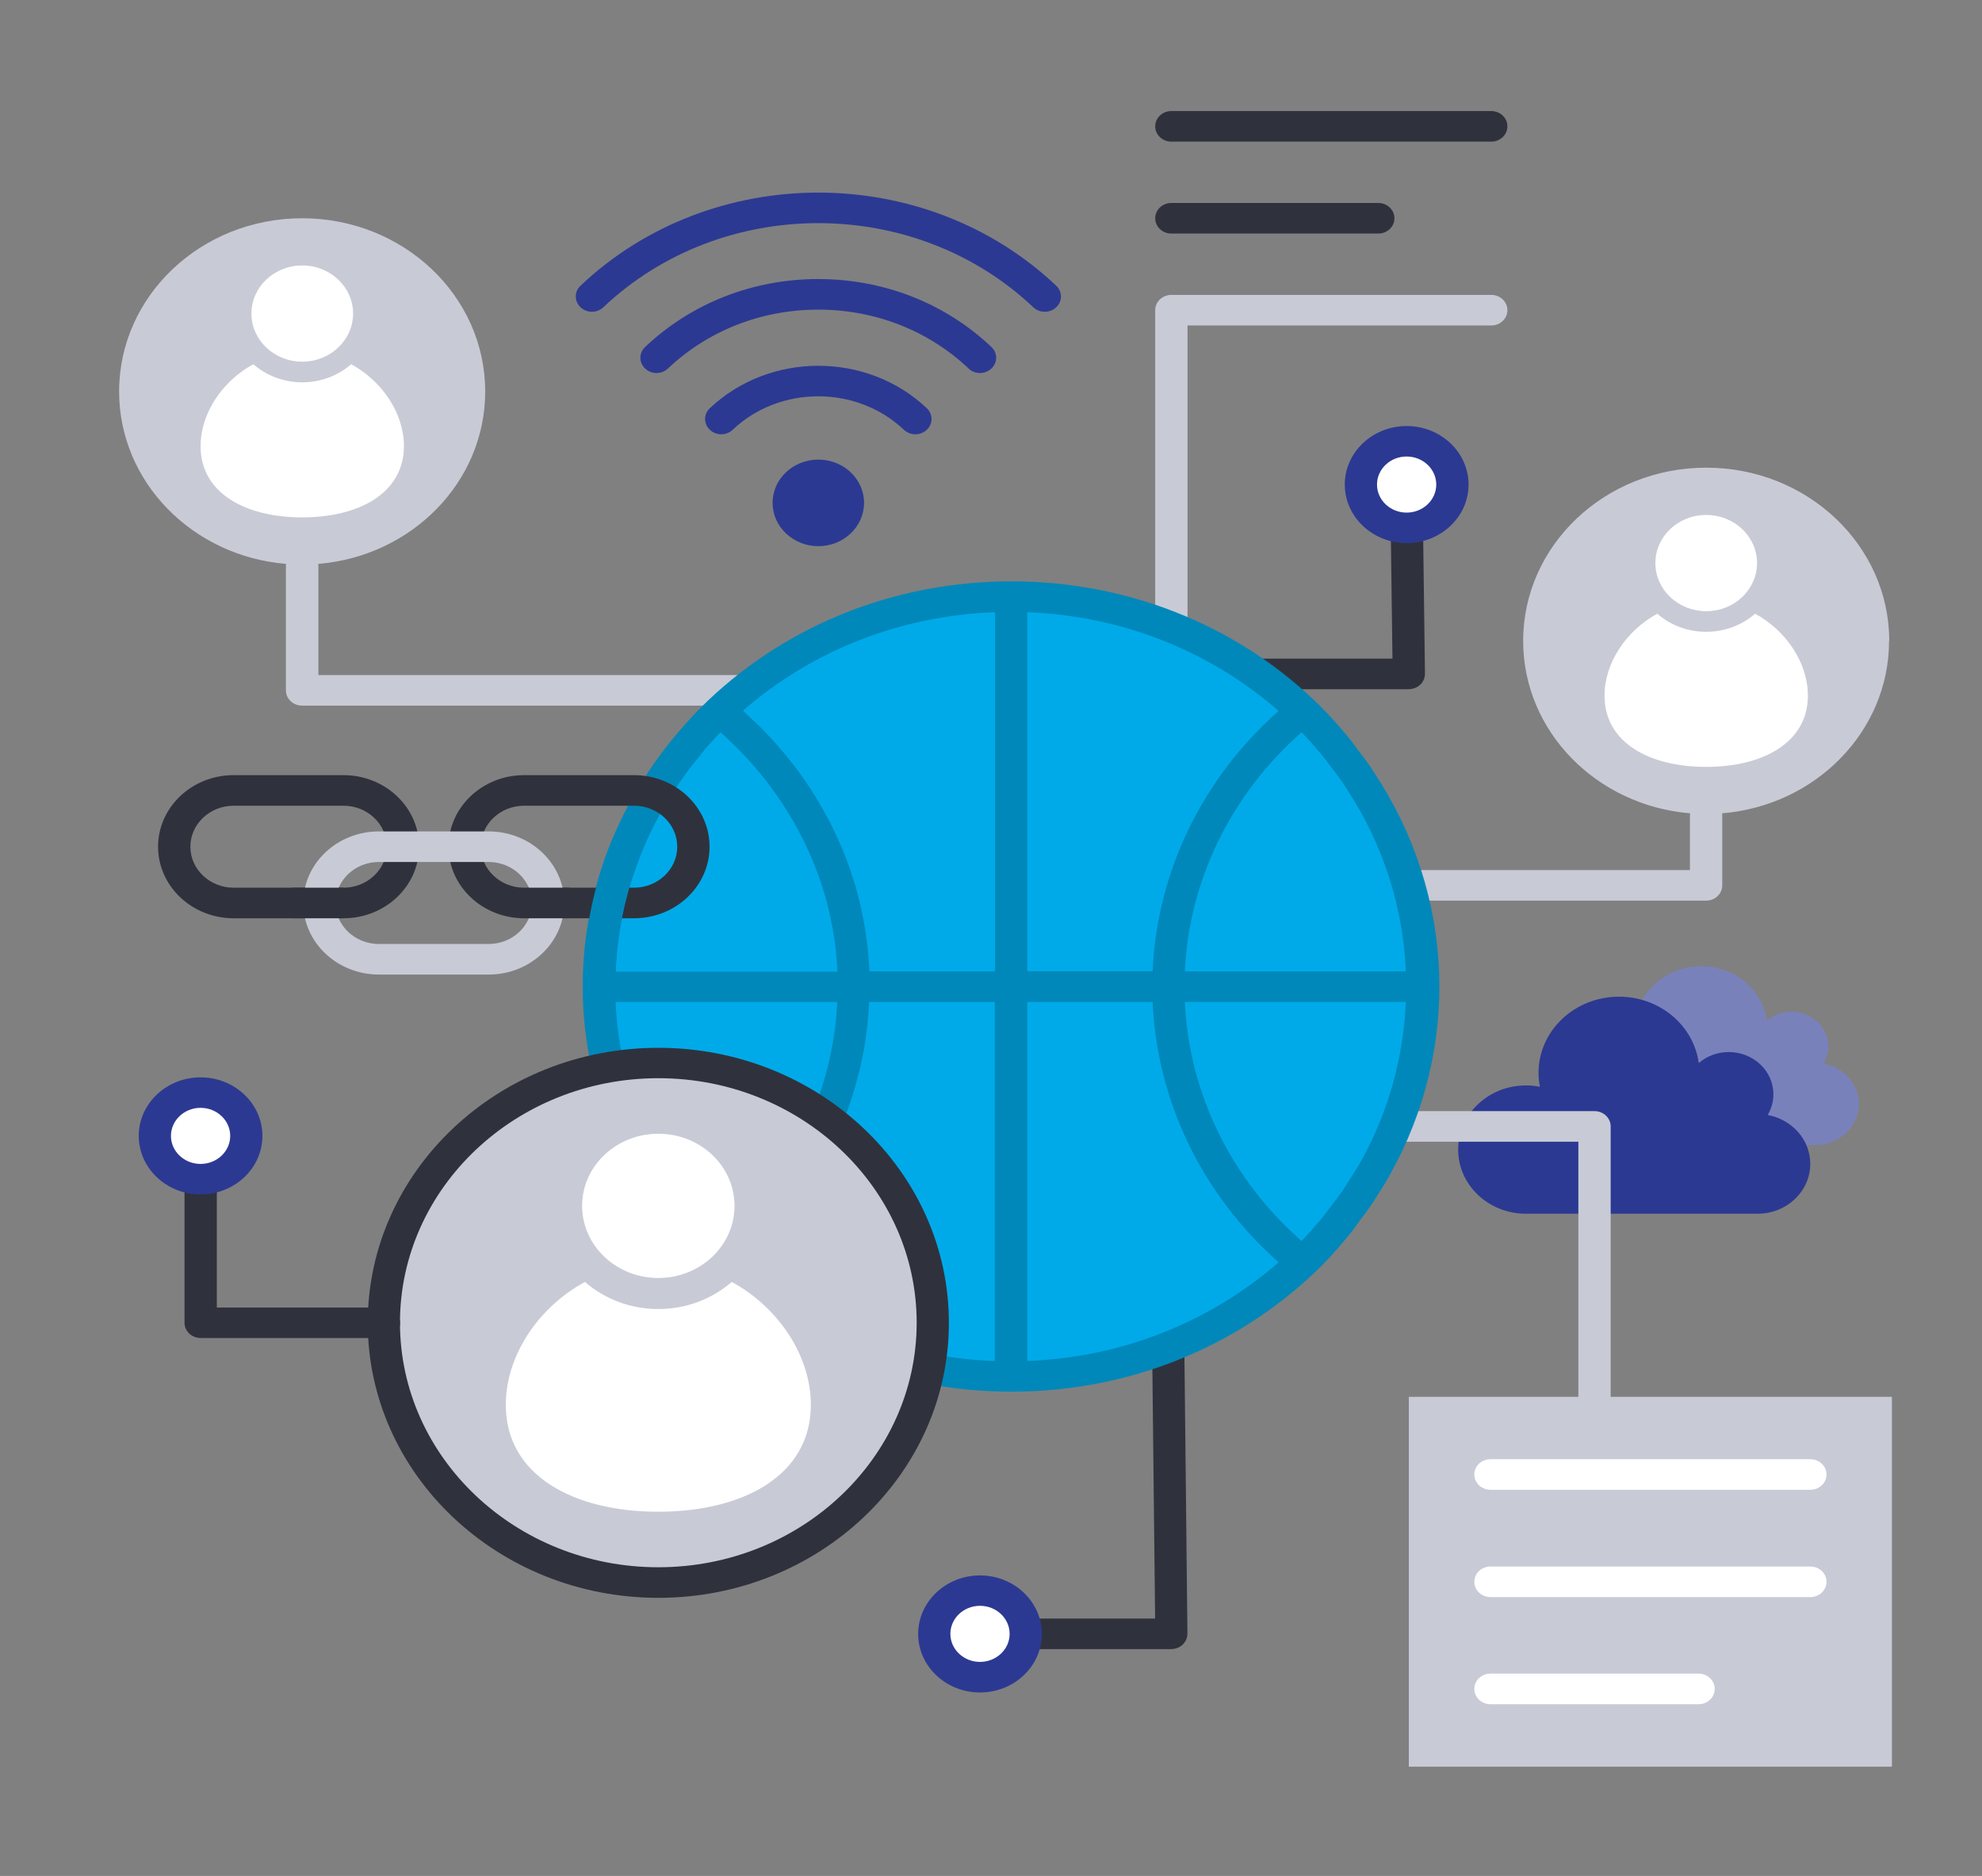
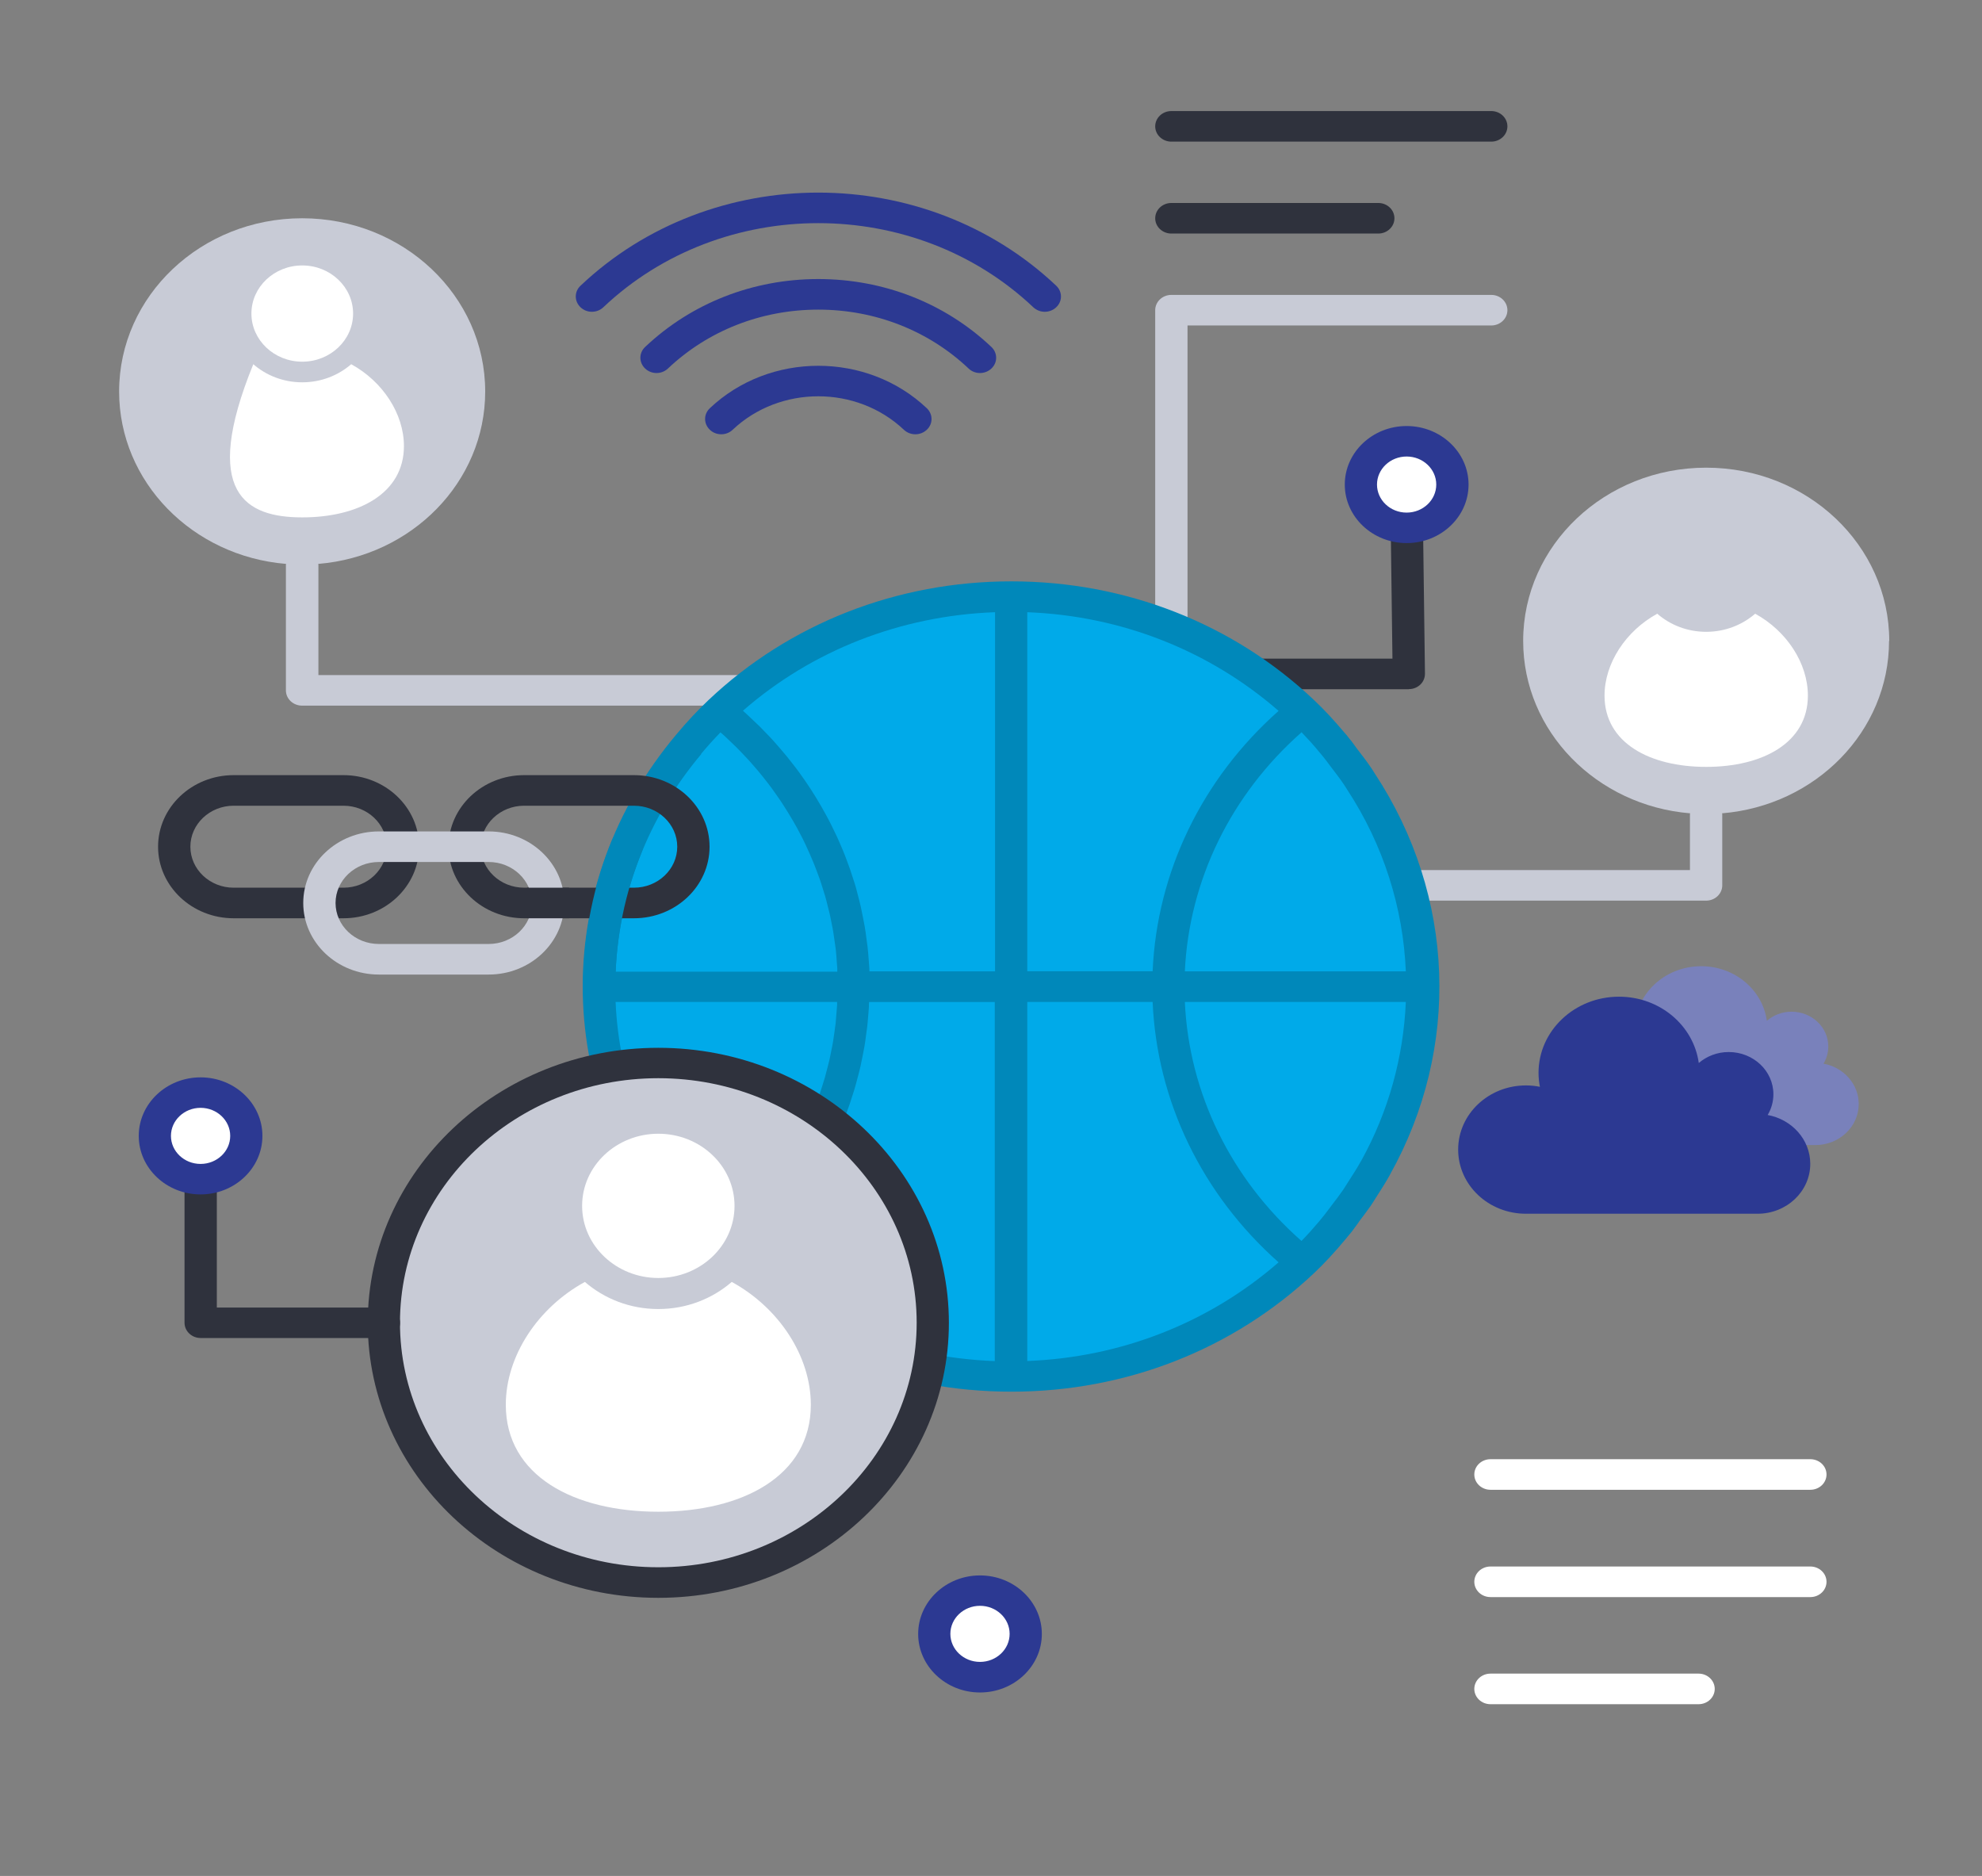
<svg xmlns="http://www.w3.org/2000/svg" width="317" height="300" viewBox="0 0 317 300" fill="none">
  <rect x="0" y="0" width="317" height="300" fill="#808080" stroke="none" />
  <g clip-path="url(#clip0_9702_4590)">
-     <path d="M187.347 263.73H156.741C155.314 263.73 154.157 262.635 154.157 261.285C154.157 259.935 155.314 258.84 156.741 258.84H184.748L184.272 215.445C184.272 214.095 185.397 213 186.824 212.985H186.84C188.25 212.985 189.408 214.065 189.423 215.4L189.915 261.255C189.915 261.9 189.645 262.53 189.17 262.995C188.678 263.46 188.029 263.715 187.331 263.715L187.347 263.73Z" fill="#2F323D" />
    <path d="M225.324 110.22H201.089C199.662 110.22 198.505 109.125 198.505 107.775C198.505 106.425 199.662 105.33 201.089 105.33H222.708L222.344 77.505C222.328 76.155 223.469 75.045 224.896 75.03H224.927C226.338 75.03 227.495 76.11 227.511 77.445L227.907 107.73C227.907 108.39 227.654 109.02 227.162 109.485C226.671 109.95 226.021 110.205 225.324 110.205V110.22Z" fill="#2F323D" />
    <path d="M291.656 170.1C292.131 169.29 292.417 168.36 292.417 167.355C292.417 164.28 289.786 161.79 286.536 161.79C285.015 161.79 283.636 162.345 282.59 163.245C281.908 158.31 277.47 154.515 272.081 154.515C266.217 154.515 261.477 159.015 261.477 164.55C261.477 165.18 261.541 165.795 261.668 166.395C261.081 166.275 260.463 166.2 259.829 166.2C254.9 166.2 250.89 169.98 250.89 174.66C250.89 179.34 254.884 183.12 259.829 183.12H290.34C294.176 183.12 297.283 180.18 297.283 176.55C297.283 173.355 294.858 170.685 291.656 170.1Z" fill="#7981BB" />
    <path d="M282.716 178.32C283.303 177.33 283.636 176.205 283.636 174.99C283.636 171.255 280.434 168.24 276.487 168.24C274.633 168.24 272.969 168.915 271.701 169.995C270.877 164.01 265.488 159.39 258.941 159.39C251.825 159.39 246.071 164.85 246.071 171.57C246.071 172.335 246.151 173.085 246.293 173.805C245.58 173.655 244.835 173.58 244.058 173.58C238.067 173.58 233.217 178.17 233.217 183.84C233.217 189.51 238.067 194.1 244.058 194.1H281.1C285.76 194.1 289.532 190.53 289.532 186.12C289.532 182.235 286.584 179.01 282.701 178.305L282.716 178.32Z" fill="#2C3992" />
    <path d="M131.714 107.955H50.926V90.3C50.926 90.3 50.91 90.225 50.894 90.18C65.857 88.95 77.602 77.085 77.602 62.61C77.602 47.31 64.494 34.905 48.327 34.905C32.16 34.905 19.052 47.31 19.052 62.61C19.052 77.085 30.797 88.95 45.759 90.18C45.759 90.225 45.727 90.255 45.727 90.3V110.4C45.727 111.75 46.884 112.845 48.311 112.845H131.666C133.092 112.845 134.249 111.75 134.249 110.4C134.249 109.05 133.092 107.955 131.666 107.955H131.714Z" fill="#C8CBD6" />
-     <path d="M56.172 58.245C54.112 60.03 51.37 61.14 48.343 61.14C45.315 61.14 42.589 60.045 40.513 58.245C35.488 60.99 32.08 66.165 32.08 71.34C32.08 78.93 39.355 82.74 48.343 82.74C57.329 82.74 64.605 78.915 64.605 71.34C64.605 66.15 61.197 60.99 56.172 58.245Z" fill="white" />
+     <path d="M56.172 58.245C54.112 60.03 51.37 61.14 48.343 61.14C45.315 61.14 42.589 60.045 40.513 58.245C32.08 78.93 39.355 82.74 48.343 82.74C57.329 82.74 64.605 78.915 64.605 71.34C64.605 66.15 61.197 60.99 56.172 58.245Z" fill="white" />
    <path d="M56.474 50.145C56.474 54.39 52.828 57.84 48.343 57.84C43.857 57.84 40.211 54.39 40.211 50.145C40.211 45.9 43.857 42.45 48.343 42.45C52.828 42.45 56.474 45.9 56.474 50.145Z" fill="white" />
    <path d="M302.164 102.495C302.164 87.195 289.056 74.79 272.889 74.79C256.722 74.79 243.614 87.195 243.614 102.495C243.614 116.97 255.359 128.835 270.322 130.065C270.322 130.11 270.29 130.14 270.29 130.185V139.14H224.896C223.469 139.14 222.312 140.235 222.312 141.585C222.312 142.935 223.469 144.03 224.896 144.03H272.874C274.3 144.03 275.457 142.935 275.457 141.585V130.185C275.457 130.185 275.441 130.11 275.425 130.065C290.388 128.835 302.133 116.97 302.133 102.495H302.164Z" fill="#C8CBD6" />
    <path d="M280.719 98.145C278.659 99.93 275.917 101.04 272.889 101.04C269.862 101.04 267.136 99.945 265.06 98.145C260.035 100.89 256.627 106.065 256.627 111.24C256.627 118.83 263.902 122.64 272.889 122.64C281.876 122.64 289.152 118.815 289.152 111.24C289.152 106.05 285.744 100.89 280.719 98.145Z" fill="white" />
-     <path d="M281.021 90.045C281.021 94.29 277.391 97.74 272.889 97.74C268.388 97.74 264.758 94.29 264.758 90.045C264.758 85.8 268.404 82.35 272.889 82.35C277.375 82.35 281.021 85.8 281.021 90.045Z" fill="white" />
-     <path d="M257.61 223.38V180.135C257.61 178.785 256.453 177.69 255.027 177.69H223.168C221.742 177.69 220.584 178.785 220.584 180.135C220.584 181.485 221.742 182.58 223.168 182.58H252.443V223.38H225.324V282.525H302.592V223.38H257.61Z" fill="#C8CBD6" />
    <path d="M289.548 255.405H238.384C236.958 255.405 235.8 254.31 235.8 252.96C235.8 251.61 236.958 250.515 238.384 250.515H289.548C290.974 250.515 292.131 251.61 292.131 252.96C292.131 254.31 290.974 255.405 289.548 255.405Z" fill="white" />
    <path d="M289.548 238.245H238.384C236.958 238.245 235.8 237.15 235.8 235.8C235.8 234.45 236.958 233.355 238.384 233.355H289.548C290.974 233.355 292.131 234.45 292.131 235.8C292.131 237.15 290.974 238.245 289.548 238.245Z" fill="white" />
    <path d="M271.669 272.535H238.384C236.958 272.535 235.8 271.44 235.8 270.09C235.8 268.74 236.958 267.645 238.384 267.645H271.669C273.095 267.645 274.253 268.74 274.253 270.09C274.253 271.44 273.095 272.535 271.669 272.535Z" fill="white" />
    <path d="M220.442 37.35H187.347C185.92 37.35 184.763 36.255 184.763 34.905C184.763 33.555 185.92 32.46 187.347 32.46H220.442C221.868 32.46 223.025 33.555 223.025 34.905C223.025 36.255 221.868 37.35 220.442 37.35Z" fill="#2F323D" />
    <path d="M238.511 22.65H187.347C185.92 22.65 184.763 21.555 184.763 20.205C184.763 18.855 185.92 17.76 187.347 17.76H238.511C239.937 17.76 241.094 18.855 241.094 20.205C241.094 21.555 239.937 22.65 238.511 22.65Z" fill="#2F323D" />
    <path d="M187.347 112.845C185.92 112.845 184.763 111.75 184.763 110.4V49.605C184.763 48.255 185.92 47.16 187.347 47.16H238.511C239.937 47.16 241.094 48.255 241.094 49.605C241.094 50.955 239.937 52.05 238.511 52.05H189.931V110.4C189.931 111.75 188.773 112.845 187.347 112.845Z" fill="#C8CBD6" />
    <path d="M215.243 193.965C215.829 193.2 216.416 192.435 216.955 191.655C217.43 190.965 217.858 190.245 218.302 189.54C218.793 188.745 219.301 187.965 219.76 187.17C220.172 186.42 220.553 185.67 220.933 184.905C221.345 184.11 221.757 183.33 222.138 182.52C222.502 181.725 222.819 180.9 223.136 180.09C223.453 179.31 223.786 178.53 224.071 177.75C224.388 176.88 224.626 175.98 224.896 175.095C225.118 174.345 225.387 173.61 225.577 172.86C225.831 171.885 226.021 170.91 226.227 169.935C226.37 169.245 226.544 168.57 226.671 167.88C226.861 166.77 226.972 165.66 227.099 164.55C227.162 163.98 227.273 163.425 227.321 162.855C227.447 161.28 227.511 159.69 227.527 158.115C227.527 158.01 227.527 157.89 227.527 157.785C227.527 156.105 227.447 154.41 227.305 152.73C227.241 152.055 227.13 151.365 227.051 150.69C226.924 149.7 226.829 148.695 226.655 147.705C226.512 146.88 226.306 146.055 226.116 145.23C225.926 144.405 225.783 143.565 225.561 142.74C225.324 141.84 225.022 140.97 224.753 140.07C224.515 139.335 224.325 138.585 224.056 137.865C223.723 136.935 223.326 136.02 222.946 135.105C222.677 134.43 222.423 133.755 222.122 133.095C221.694 132.15 221.203 131.22 220.711 130.29C220.394 129.675 220.093 129.06 219.76 128.445C219.237 127.5 218.651 126.6 218.064 125.67C217.7 125.1 217.351 124.53 216.971 123.96C216.352 123.045 215.655 122.16 214.989 121.275C214.657 120.855 214.371 120.405 214.038 119.985C213.912 119.835 213.785 119.685 213.658 119.55C213.515 119.385 213.404 119.205 213.262 119.025C212.866 118.56 212.453 118.11 212.057 117.66C211.708 117.255 211.36 116.85 210.995 116.46C210.678 116.115 210.345 115.785 210.012 115.455C209.442 114.855 208.887 114.255 208.285 113.685C195.431 101.505 178.566 95.415 161.702 95.415C144.837 95.415 127.973 101.505 115.103 113.685C115.103 113.685 115.087 113.715 115.071 113.715C113.28 115.41 111.647 117.195 110.094 119.04C91.074 141.675 91.074 173.88 110.094 196.515C111.632 198.345 113.28 200.145 115.071 201.84C115.071 201.84 115.103 201.87 115.119 201.885C127.989 214.065 144.853 220.155 161.718 220.155C178.582 220.155 195.446 214.065 208.301 201.885C209.157 201.06 209.965 200.22 210.757 199.365C210.805 199.32 210.853 199.275 210.9 199.215C211.391 198.675 211.867 198.12 212.342 197.58C212.644 197.22 212.976 196.89 213.278 196.53C213.389 196.395 213.484 196.26 213.595 196.125C213.753 195.93 213.912 195.75 214.07 195.57C214.482 195.06 214.847 194.52 215.243 193.995V193.965Z" fill="#00AAE9" />
    <path d="M217.272 195.48C217.922 194.61 218.587 193.755 219.205 192.87C219.522 192.405 219.808 191.94 220.109 191.46C220.854 190.305 221.583 189.165 222.249 187.98C222.265 187.935 222.296 187.89 222.312 187.845C233.613 167.64 232.789 143.31 219.887 123.705C219.681 123.39 219.491 123.06 219.269 122.745C218.571 121.725 217.811 120.72 217.034 119.73C216.717 119.325 216.448 118.89 216.131 118.5C215.956 118.29 215.798 118.11 215.639 117.9C215.528 117.765 215.449 117.63 215.338 117.51C215.211 117.345 215.069 117.225 214.942 117.06C213.278 115.095 211.74 113.43 210.155 111.945C197.222 99.705 180.024 92.97 161.749 92.97C143.458 92.97 126.261 99.72 113.327 111.945C113.327 111.945 113.312 111.96 113.296 111.975C111.584 113.595 109.888 115.395 108.129 117.51C88.221 141.21 88.221 174.315 108.129 198.015C109.888 200.1 111.568 201.915 113.296 203.55C113.296 203.55 113.312 203.55 113.327 203.55C113.327 203.55 113.327 203.565 113.343 203.58C126.277 215.82 143.474 222.555 161.765 222.555C180.056 222.555 197.237 215.805 210.187 203.58C211.835 202.02 213.436 200.295 215.132 198.255C215.211 198.165 215.275 198.09 215.354 198C215.417 197.925 215.465 197.85 215.528 197.775C215.75 197.52 215.956 197.265 216.178 196.995C216.574 196.485 216.923 195.96 217.319 195.45L217.272 195.48ZM217.668 185.7C217.05 186.81 216.352 187.89 215.655 188.97C215.386 189.375 215.148 189.795 214.863 190.215C214.292 191.055 213.658 191.88 213.024 192.705C212.501 193.395 211.994 194.1 211.439 194.76C211.28 194.955 211.106 195.165 210.948 195.36C210.012 196.47 209.093 197.505 208.158 198.45C196.857 188.505 190.168 174.795 189.503 160.23H224.848C224.468 168.99 222.122 177.675 217.716 185.625C217.716 185.655 217.684 185.67 217.668 185.7ZM164.301 155.34V97.905C179.343 98.475 193.418 104.04 204.497 113.685C192.245 124.545 185.033 139.485 184.351 155.325H164.301V155.34ZM208.174 117.105C208.649 117.6 209.141 118.125 209.632 118.665C209.759 118.8 209.886 118.95 210.012 119.1C210.25 119.37 210.504 119.655 210.742 119.955C211.011 120.285 211.296 120.615 211.582 120.96C212.01 121.47 212.39 122.01 212.786 122.535C213.515 123.495 214.26 124.44 214.926 125.43C215.1 125.685 215.259 125.955 215.433 126.225C221.298 135.15 224.42 145.2 224.848 155.34H189.503C190.184 140.775 196.873 127.065 208.174 117.105ZM159.15 97.905V155.34H139.052C139.052 155.085 139.052 154.815 139.02 154.545C139.004 154.185 138.957 153.84 138.941 153.495C138.894 152.79 138.83 152.07 138.751 151.365C138.703 150.945 138.64 150.525 138.577 150.09C138.497 149.46 138.418 148.83 138.307 148.2C138.228 147.75 138.133 147.315 138.053 146.865C137.943 146.265 137.816 145.665 137.689 145.08C137.594 144.63 137.467 144.165 137.356 143.715C137.213 143.145 137.071 142.575 136.912 142.005C136.785 141.54 136.643 141.09 136.484 140.625C136.31 140.07 136.136 139.53 135.945 138.975C135.787 138.51 135.613 138.06 135.438 137.595C135.232 137.055 135.042 136.53 134.82 136.005C134.63 135.555 134.44 135.105 134.234 134.64C134.012 134.115 133.774 133.605 133.52 133.095C133.314 132.645 133.092 132.195 132.871 131.76C132.617 131.25 132.347 130.755 132.078 130.26C131.84 129.825 131.603 129.39 131.349 128.955C131.064 128.46 130.778 127.98 130.477 127.485C130.208 127.065 129.938 126.63 129.669 126.21C129.368 125.73 129.035 125.265 128.718 124.785C128.433 124.365 128.147 123.96 127.846 123.555C127.513 123.09 127.165 122.64 126.8 122.175C126.499 121.785 126.182 121.38 125.865 120.99C125.5 120.54 125.12 120.09 124.724 119.64C124.407 119.265 124.074 118.89 123.741 118.515C123.345 118.065 122.917 117.63 122.505 117.21C122.172 116.85 121.823 116.505 121.474 116.145C121.031 115.71 120.571 115.275 120.111 114.855C119.763 114.525 119.43 114.195 119.065 113.88C118.986 113.805 118.907 113.73 118.827 113.655C129.907 103.995 144.029 98.475 159.086 97.905H159.15ZM112.139 120.555C113.185 119.295 114.215 118.17 115.229 117.12C115.325 117.21 115.436 117.3 115.546 117.39C115.879 117.675 116.18 117.975 116.497 118.275C116.91 118.665 117.338 119.07 117.75 119.475C118.067 119.79 118.368 120.12 118.685 120.435C119.081 120.84 119.461 121.245 119.842 121.665C120.143 121.995 120.428 122.34 120.729 122.685C121.094 123.105 121.443 123.51 121.791 123.945C122.077 124.305 122.362 124.665 122.647 125.025C122.98 125.445 123.297 125.88 123.614 126.315C123.884 126.69 124.153 127.065 124.407 127.44C124.708 127.875 125.009 128.31 125.294 128.76C125.532 129.15 125.786 129.525 126.023 129.915C126.293 130.365 126.562 130.815 126.832 131.265C127.054 131.655 127.291 132.06 127.513 132.465C127.751 132.93 128.005 133.395 128.242 133.86C128.448 134.265 128.654 134.67 128.845 135.09C129.067 135.555 129.273 136.035 129.494 136.515C129.685 136.935 129.859 137.355 130.033 137.775C130.239 138.255 130.414 138.75 130.604 139.23C130.763 139.65 130.921 140.07 131.079 140.505C131.254 141 131.412 141.51 131.571 142.02C131.698 142.44 131.84 142.86 131.967 143.295C132.126 143.82 132.252 144.345 132.379 144.87C132.49 145.29 132.601 145.71 132.696 146.13C132.823 146.67 132.918 147.225 133.029 147.765C133.108 148.185 133.203 148.59 133.267 149.01C133.362 149.58 133.441 150.165 133.52 150.75C133.568 151.14 133.647 151.53 133.679 151.92C133.758 152.565 133.79 153.21 133.837 153.87C133.869 154.2 133.901 154.53 133.917 154.86C133.917 155.04 133.917 155.22 133.917 155.385H98.46C98.999 143.07 103.516 130.875 112.155 120.6L112.139 120.555ZM98.428 160.23H133.885C133.885 160.395 133.885 160.575 133.885 160.74C133.869 161.07 133.822 161.4 133.806 161.73C133.758 162.375 133.711 163.035 133.647 163.68C133.6 164.07 133.536 164.46 133.489 164.85C133.409 165.435 133.33 166.005 133.235 166.59C133.172 167.01 133.077 167.415 132.997 167.835C132.886 168.375 132.791 168.93 132.664 169.47C132.569 169.89 132.458 170.31 132.347 170.73C132.221 171.255 132.078 171.78 131.935 172.305C131.809 172.725 131.682 173.145 131.539 173.58C131.381 174.09 131.222 174.585 131.048 175.095C130.905 175.515 130.747 175.95 130.588 176.37C130.398 176.865 130.224 177.345 130.018 177.825C129.843 178.245 129.653 178.665 129.479 179.085C129.273 179.565 129.067 180.03 128.829 180.51C128.639 180.93 128.417 181.335 128.211 181.755C127.973 182.22 127.735 182.67 127.497 183.135C127.276 183.54 127.054 183.945 126.816 184.35C126.562 184.8 126.293 185.235 126.023 185.685C125.786 186.075 125.532 186.48 125.278 186.87C124.993 187.305 124.708 187.74 124.407 188.175C124.137 188.565 123.868 188.94 123.598 189.315C123.297 189.735 122.964 190.155 122.647 190.575C122.362 190.95 122.077 191.31 121.776 191.67C121.443 192.09 121.094 192.495 120.745 192.9C120.444 193.245 120.143 193.605 119.826 193.95C119.461 194.355 119.081 194.745 118.701 195.15C118.384 195.48 118.067 195.81 117.734 196.14C117.338 196.53 116.925 196.92 116.513 197.31C116.181 197.61 115.863 197.925 115.531 198.225C115.436 198.315 115.325 198.405 115.229 198.48C114.215 197.43 113.201 196.29 112.155 195.045C103.516 184.77 98.999 172.59 98.46 160.275L98.428 160.23ZM119.113 201.675C119.477 201.345 119.826 201.015 120.191 200.67C120.634 200.25 121.094 199.83 121.522 199.395C121.871 199.05 122.203 198.69 122.536 198.345C122.948 197.91 123.376 197.475 123.788 197.025C124.121 196.665 124.438 196.29 124.755 195.915C125.152 195.465 125.532 195.015 125.897 194.55C126.214 194.175 126.515 193.785 126.8 193.395C127.165 192.93 127.513 192.45 127.862 191.985C128.147 191.595 128.433 191.19 128.702 190.785C129.035 190.305 129.368 189.825 129.685 189.33C129.954 188.925 130.208 188.505 130.461 188.085C130.762 187.59 131.064 187.095 131.349 186.585C131.587 186.165 131.824 185.745 132.062 185.31C132.332 184.8 132.601 184.29 132.871 183.765C133.092 183.33 133.299 182.895 133.505 182.46C133.758 181.935 133.996 181.41 134.218 180.87C134.408 180.435 134.614 179.985 134.788 179.535C135.01 178.995 135.216 178.455 135.407 177.915C135.581 177.465 135.739 177.015 135.898 176.565C136.088 176.01 136.262 175.455 136.437 174.9C136.579 174.45 136.722 174 136.849 173.535C137.007 172.965 137.15 172.395 137.309 171.81C137.419 171.36 137.546 170.91 137.641 170.46C137.768 169.86 137.895 169.275 138.006 168.675C138.085 168.225 138.18 167.79 138.26 167.34C138.371 166.71 138.45 166.08 138.529 165.45C138.592 165.03 138.656 164.61 138.703 164.19C138.783 163.485 138.83 162.765 138.894 162.06C138.909 161.715 138.957 161.355 138.973 161.01C138.973 160.755 138.973 160.5 139.004 160.245H159.102V217.665C144.061 217.095 129.954 211.575 118.843 201.915C118.923 201.84 119.002 201.765 119.081 201.69L119.113 201.675ZM164.301 160.23H184.351C185.033 176.085 192.245 191.01 204.497 201.87C193.418 211.515 179.343 217.08 164.301 217.65V160.23Z" fill="#0088BA" />
    <path d="M149.196 211.53C149.196 234.48 129.542 253.08 105.292 253.08C81.041 253.08 61.403 234.48 61.403 211.53C61.403 188.58 81.057 169.995 105.292 169.995C129.526 169.995 149.196 188.595 149.196 211.53Z" fill="#C8CBD6" />
    <path d="M105.292 255.525C79.662 255.525 58.819 235.8 58.819 211.545C58.819 187.29 79.662 167.565 105.292 167.565C130.921 167.565 151.764 187.29 151.764 211.545C151.764 235.8 130.921 255.525 105.292 255.525ZM105.292 172.425C82.515 172.425 63.971 189.96 63.971 211.53C63.971 233.1 82.499 250.635 105.292 250.635C128.084 250.635 146.612 233.1 146.612 211.53C146.612 189.96 128.084 172.425 105.292 172.425Z" fill="#2F323D" />
    <path d="M117.036 205.005C113.93 207.69 109.825 209.34 105.292 209.34C100.758 209.34 96.653 207.69 93.547 205.005C86.002 209.13 80.898 216.87 80.898 224.655C80.898 236.025 91.819 241.755 105.292 241.755C118.764 241.755 129.685 236.025 129.685 224.655C129.685 216.87 124.581 209.13 117.036 205.005Z" fill="white" />
    <path d="M117.48 192.84C117.48 199.215 112.012 204.375 105.292 204.375C98.571 204.375 93.103 199.215 93.103 192.84C93.103 186.465 98.571 181.305 105.292 181.305C112.012 181.305 117.48 186.465 117.48 192.84Z" fill="white" />
    <path d="M146.391 69.45C145.741 69.45 145.075 69.21 144.568 68.73C137.023 61.59 124.724 61.59 117.179 68.73C116.181 69.69 114.532 69.69 113.534 68.73C112.519 67.77 112.519 66.225 113.534 65.28C123.091 56.235 138.672 56.235 148.229 65.28C149.244 66.24 149.244 67.785 148.229 68.73C147.722 69.21 147.056 69.45 146.406 69.45H146.391Z" fill="#2C3992" />
    <path d="M105.006 59.655C104.341 59.655 103.691 59.415 103.183 58.935C102.169 57.975 102.169 56.43 103.183 55.485C110.585 48.48 120.412 44.625 130.873 44.625C141.334 44.625 151.161 48.48 158.563 55.485C159.578 56.445 159.578 57.99 158.563 58.935C157.549 59.895 155.916 59.895 154.918 58.935C148.499 52.86 139.955 49.515 130.873 49.515C121.791 49.515 113.248 52.86 106.829 58.935C106.322 59.415 105.656 59.655 105.006 59.655Z" fill="#2C3992" />
    <path d="M167.091 49.86C166.441 49.86 165.775 49.62 165.268 49.14C146.295 31.2 115.451 31.2 96.495 49.14C95.48 50.1 93.848 50.1 92.849 49.14C91.835 48.18 91.835 46.635 92.849 45.69C113.819 25.83 147.944 25.845 168.929 45.69C169.944 46.65 169.944 48.195 168.929 49.14C168.422 49.62 167.756 49.86 167.107 49.86H167.091Z" fill="#2C3992" />
-     <path d="M138.196 80.415C138.196 84.24 134.915 87.345 130.889 87.345C126.863 87.345 123.567 84.24 123.567 80.415C123.567 76.59 126.848 73.5 130.889 73.5C134.931 73.5 138.196 76.605 138.196 80.415Z" fill="#2C3992" />
    <path d="M101.392 146.85H83.831C77.158 146.85 71.737 141.72 71.737 135.405C71.737 129.09 77.158 123.96 83.831 123.96H101.392C108.065 123.96 113.486 129.09 113.486 135.405C113.486 141.72 108.065 146.85 101.392 146.85ZM83.831 128.85C80.011 128.85 76.904 131.79 76.904 135.405C76.904 139.02 80.011 141.96 83.831 141.96H101.392C105.212 141.96 108.319 139.02 108.319 135.405C108.319 131.79 105.212 128.85 101.392 128.85H83.831Z" fill="#2F323D" />
    <path d="M54.936 146.85H37.374C30.701 146.85 25.281 141.72 25.281 135.405C25.281 129.09 30.701 123.96 37.374 123.96H54.936C61.609 123.96 67.03 129.09 67.03 135.405C67.03 141.72 61.609 146.85 54.936 146.85ZM37.374 128.85C33.554 128.85 30.448 131.79 30.448 135.405C30.448 139.02 33.554 141.96 37.374 141.96H54.936C58.756 141.96 61.863 139.02 61.863 135.405C61.863 131.79 58.756 128.85 54.936 128.85H37.374Z" fill="#2F323D" />
    <path d="M78.156 155.85H60.594C53.922 155.85 48.501 150.72 48.501 144.405C48.501 138.09 53.922 132.96 60.594 132.96H78.156C84.829 132.96 90.25 138.09 90.25 144.405C90.25 150.72 84.829 155.85 78.156 155.85ZM60.594 137.85C56.775 137.85 53.668 140.79 53.668 144.405C53.668 148.02 56.775 150.96 60.594 150.96H78.156C81.976 150.96 85.083 148.02 85.083 144.405C85.083 140.79 81.976 137.85 78.156 137.85H60.594Z" fill="#C8CBD6" />
    <path d="M95.861 159.315H95.829C94.403 159.3 93.261 158.19 93.277 156.84C93.404 149.13 94.942 141.585 97.858 134.415C98.381 133.155 99.871 132.54 101.202 133.02C102.534 133.5 103.199 134.91 102.676 136.17C99.966 142.8 98.54 149.775 98.428 156.9C98.413 158.235 97.256 159.3 95.845 159.3L95.861 159.315Z" fill="#0088BA" />
    <path d="M91.011 141.96H84.306V146.85H91.011V141.96Z" fill="#2F323D" />
-     <path d="M54.92 141.96H46.71V146.85H54.92V141.96Z" fill="#2F323D" />
    <path d="M232.298 77.475C232.298 81.3 229.017 84.405 224.975 84.405C220.933 84.405 217.668 81.3 217.668 77.475C217.668 73.65 220.949 70.56 224.975 70.56C229.001 70.56 232.298 73.665 232.298 77.475Z" fill="white" />
    <path d="M224.975 86.85C219.522 86.85 215.084 82.65 215.084 77.49C215.084 72.33 219.522 68.13 224.975 68.13C230.427 68.13 234.881 72.33 234.881 77.49C234.881 82.65 230.443 86.85 224.975 86.85ZM224.975 73.005C222.36 73.005 220.236 75.015 220.236 77.49C220.236 79.965 222.36 81.975 224.975 81.975C227.59 81.975 229.714 79.965 229.714 77.49C229.714 75.015 227.59 73.005 224.975 73.005Z" fill="#2C3992" />
    <path d="M164.063 261.285C164.063 265.11 160.782 268.215 156.741 268.215C152.699 268.215 149.434 265.11 149.434 261.285C149.434 257.46 152.715 254.355 156.741 254.355C160.767 254.355 164.063 257.46 164.063 261.285Z" fill="white" />
    <path d="M156.741 270.66C151.288 270.66 146.85 266.46 146.85 261.3C146.85 256.14 151.288 251.94 156.741 251.94C162.193 251.94 166.631 256.14 166.631 261.3C166.631 266.46 162.193 270.66 156.741 270.66ZM156.741 256.8C154.125 256.8 152.001 258.81 152.001 261.285C152.001 263.76 154.125 265.77 156.741 265.77C159.356 265.77 161.48 263.76 161.48 261.285C161.48 258.81 159.356 256.8 156.741 256.8Z" fill="#2C3992" />
    <path d="M61.403 213.975H32.096C30.67 213.975 29.513 212.88 29.513 211.53V181.65C29.513 180.3 30.67 179.205 32.096 179.205C33.523 179.205 34.68 180.3 34.68 181.65V209.1H61.403C62.829 209.1 63.986 210.195 63.986 211.545C63.986 212.895 62.829 213.99 61.403 213.99V213.975Z" fill="#2F323D" />
    <path d="M39.403 181.65C39.403 185.475 36.122 188.58 32.08 188.58C28.039 188.58 24.774 185.475 24.774 181.65C24.774 177.825 28.055 174.72 32.08 174.72C36.106 174.72 39.403 177.825 39.403 181.65Z" fill="white" />
    <path d="M32.08 191.01C26.628 191.01 22.19 186.81 22.19 181.65C22.19 176.49 26.628 172.29 32.08 172.29C37.533 172.29 41.971 176.49 41.971 181.65C41.971 186.81 37.533 191.01 32.08 191.01ZM32.08 177.165C29.465 177.165 27.341 179.175 27.341 181.65C27.341 184.125 29.465 186.135 32.08 186.135C34.696 186.135 36.82 184.125 36.82 181.65C36.82 179.175 34.696 177.165 32.08 177.165Z" fill="#2C3992" />
  </g>
  <defs>
    <clipPath id="clip0_9702_4590">
      <rect width="317" height="300" fill="white" />
    </clipPath>
  </defs>
</svg>